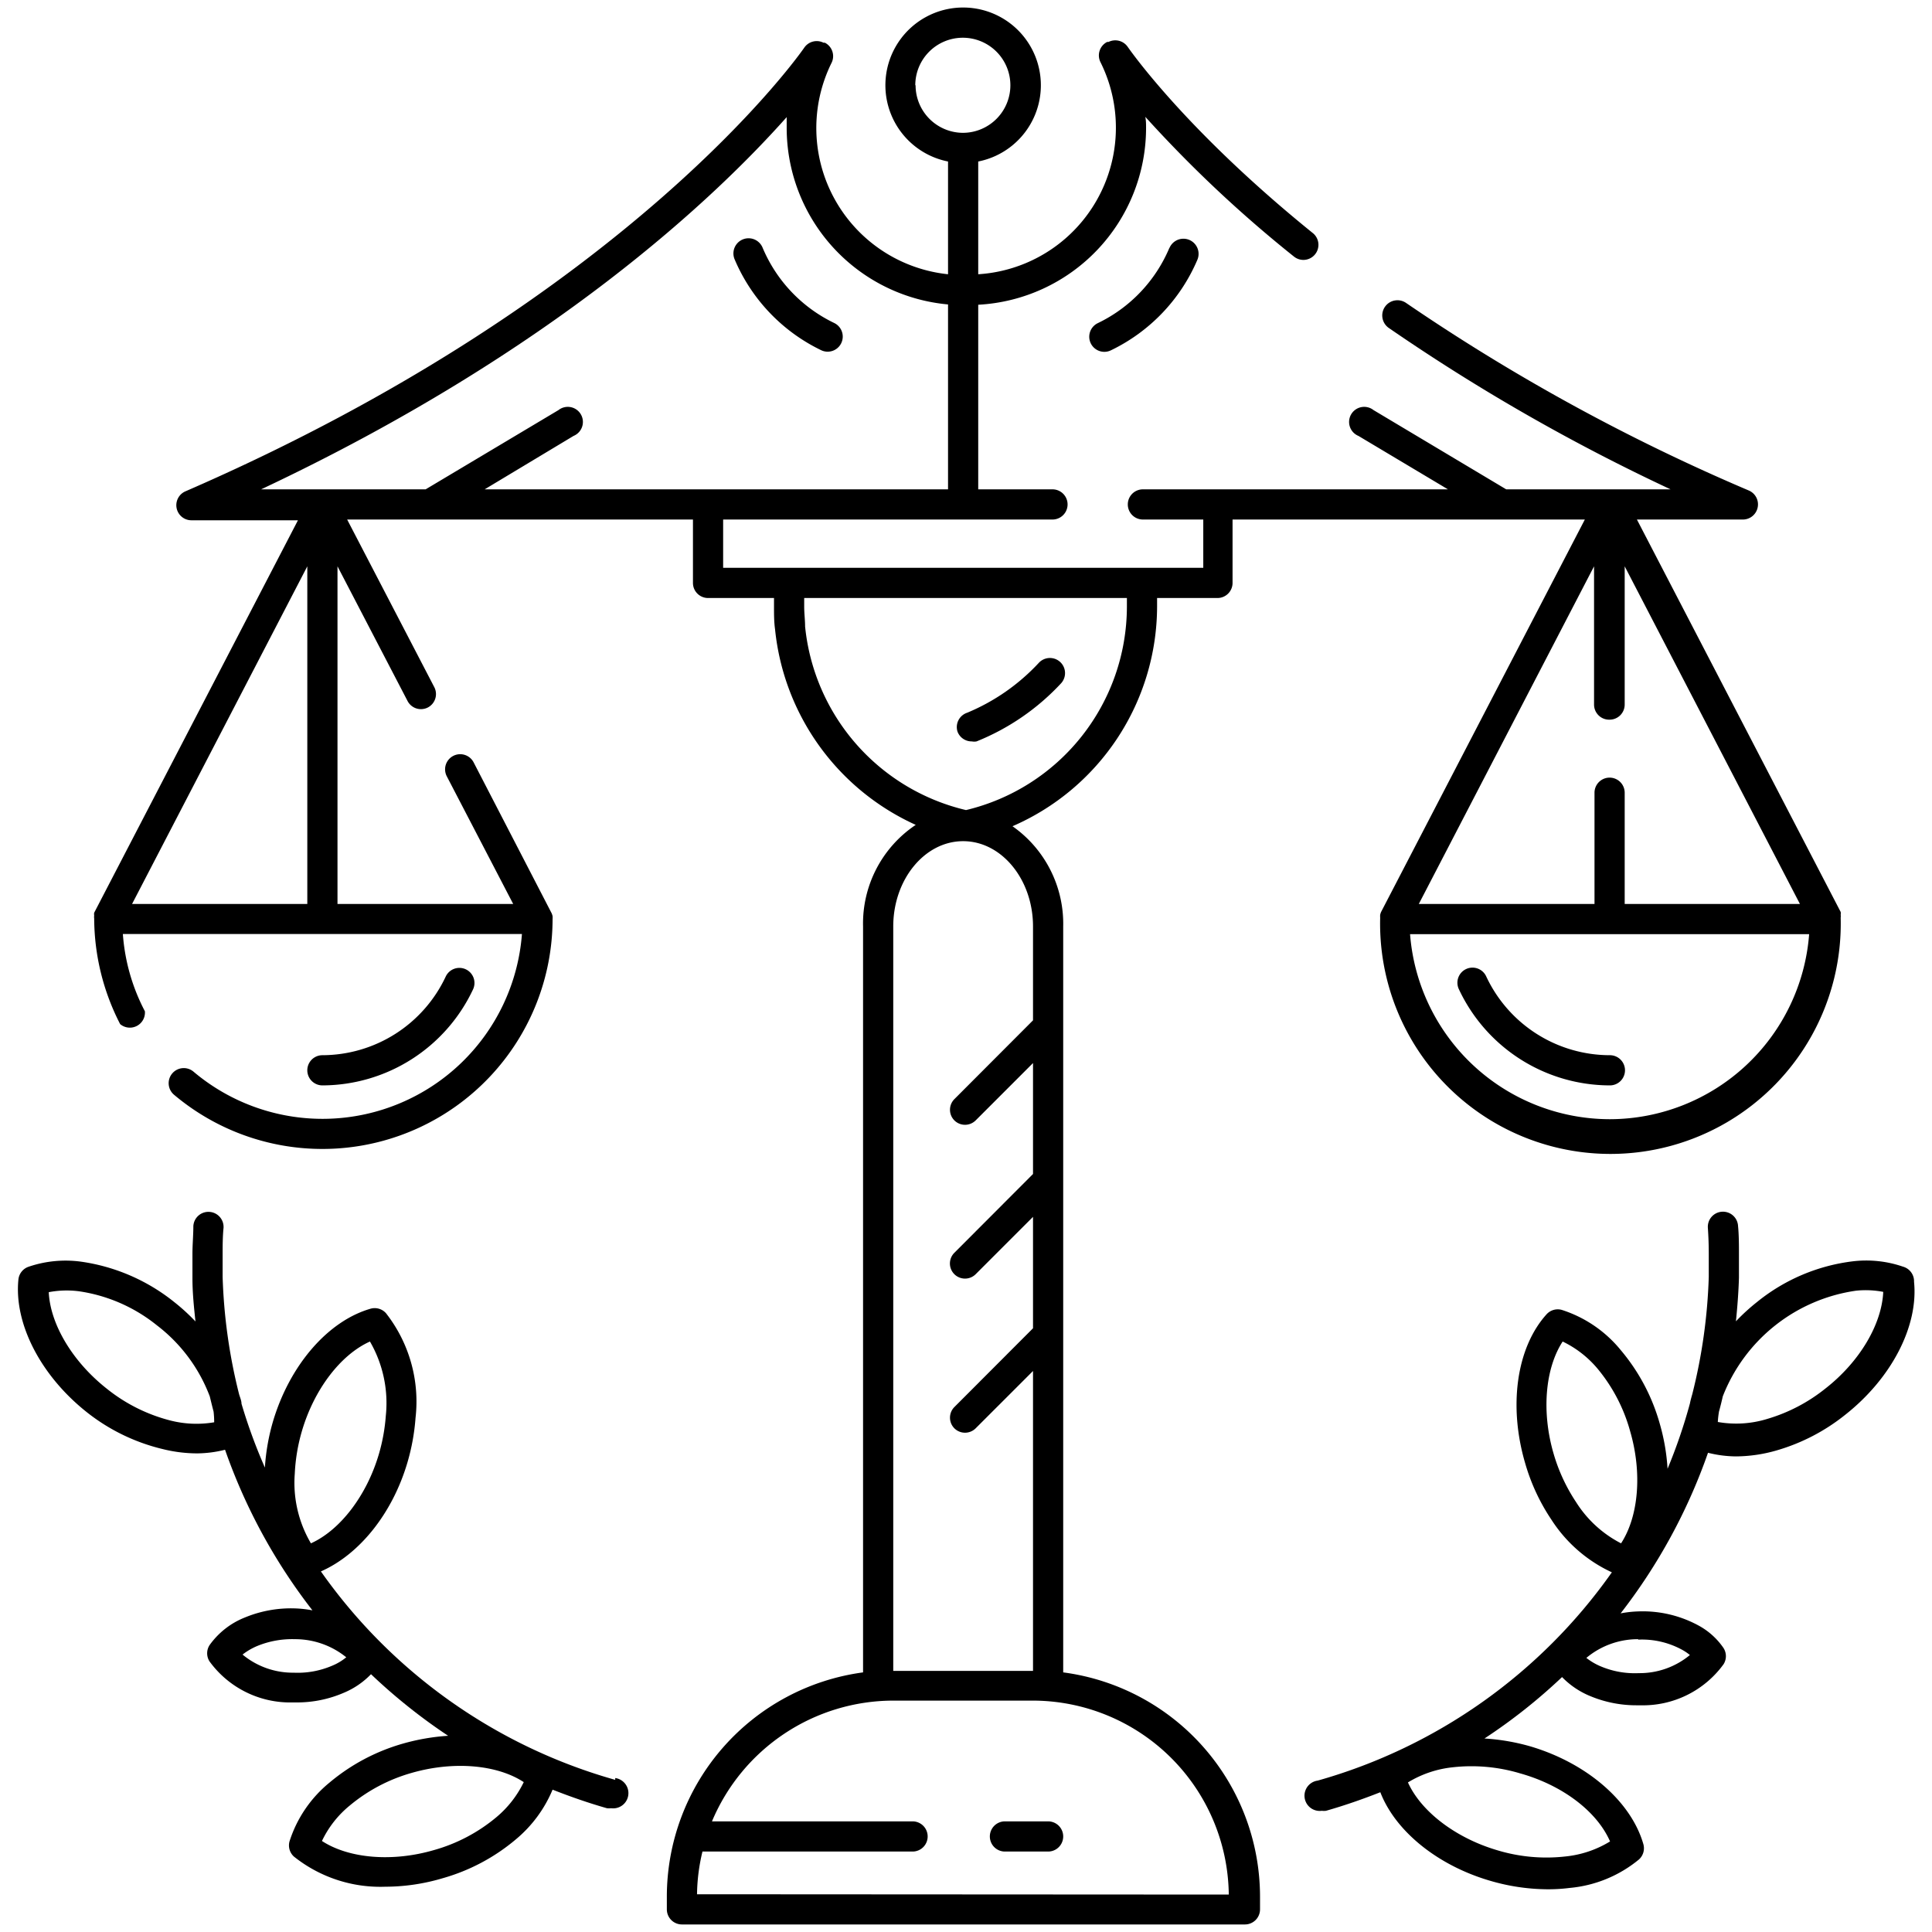
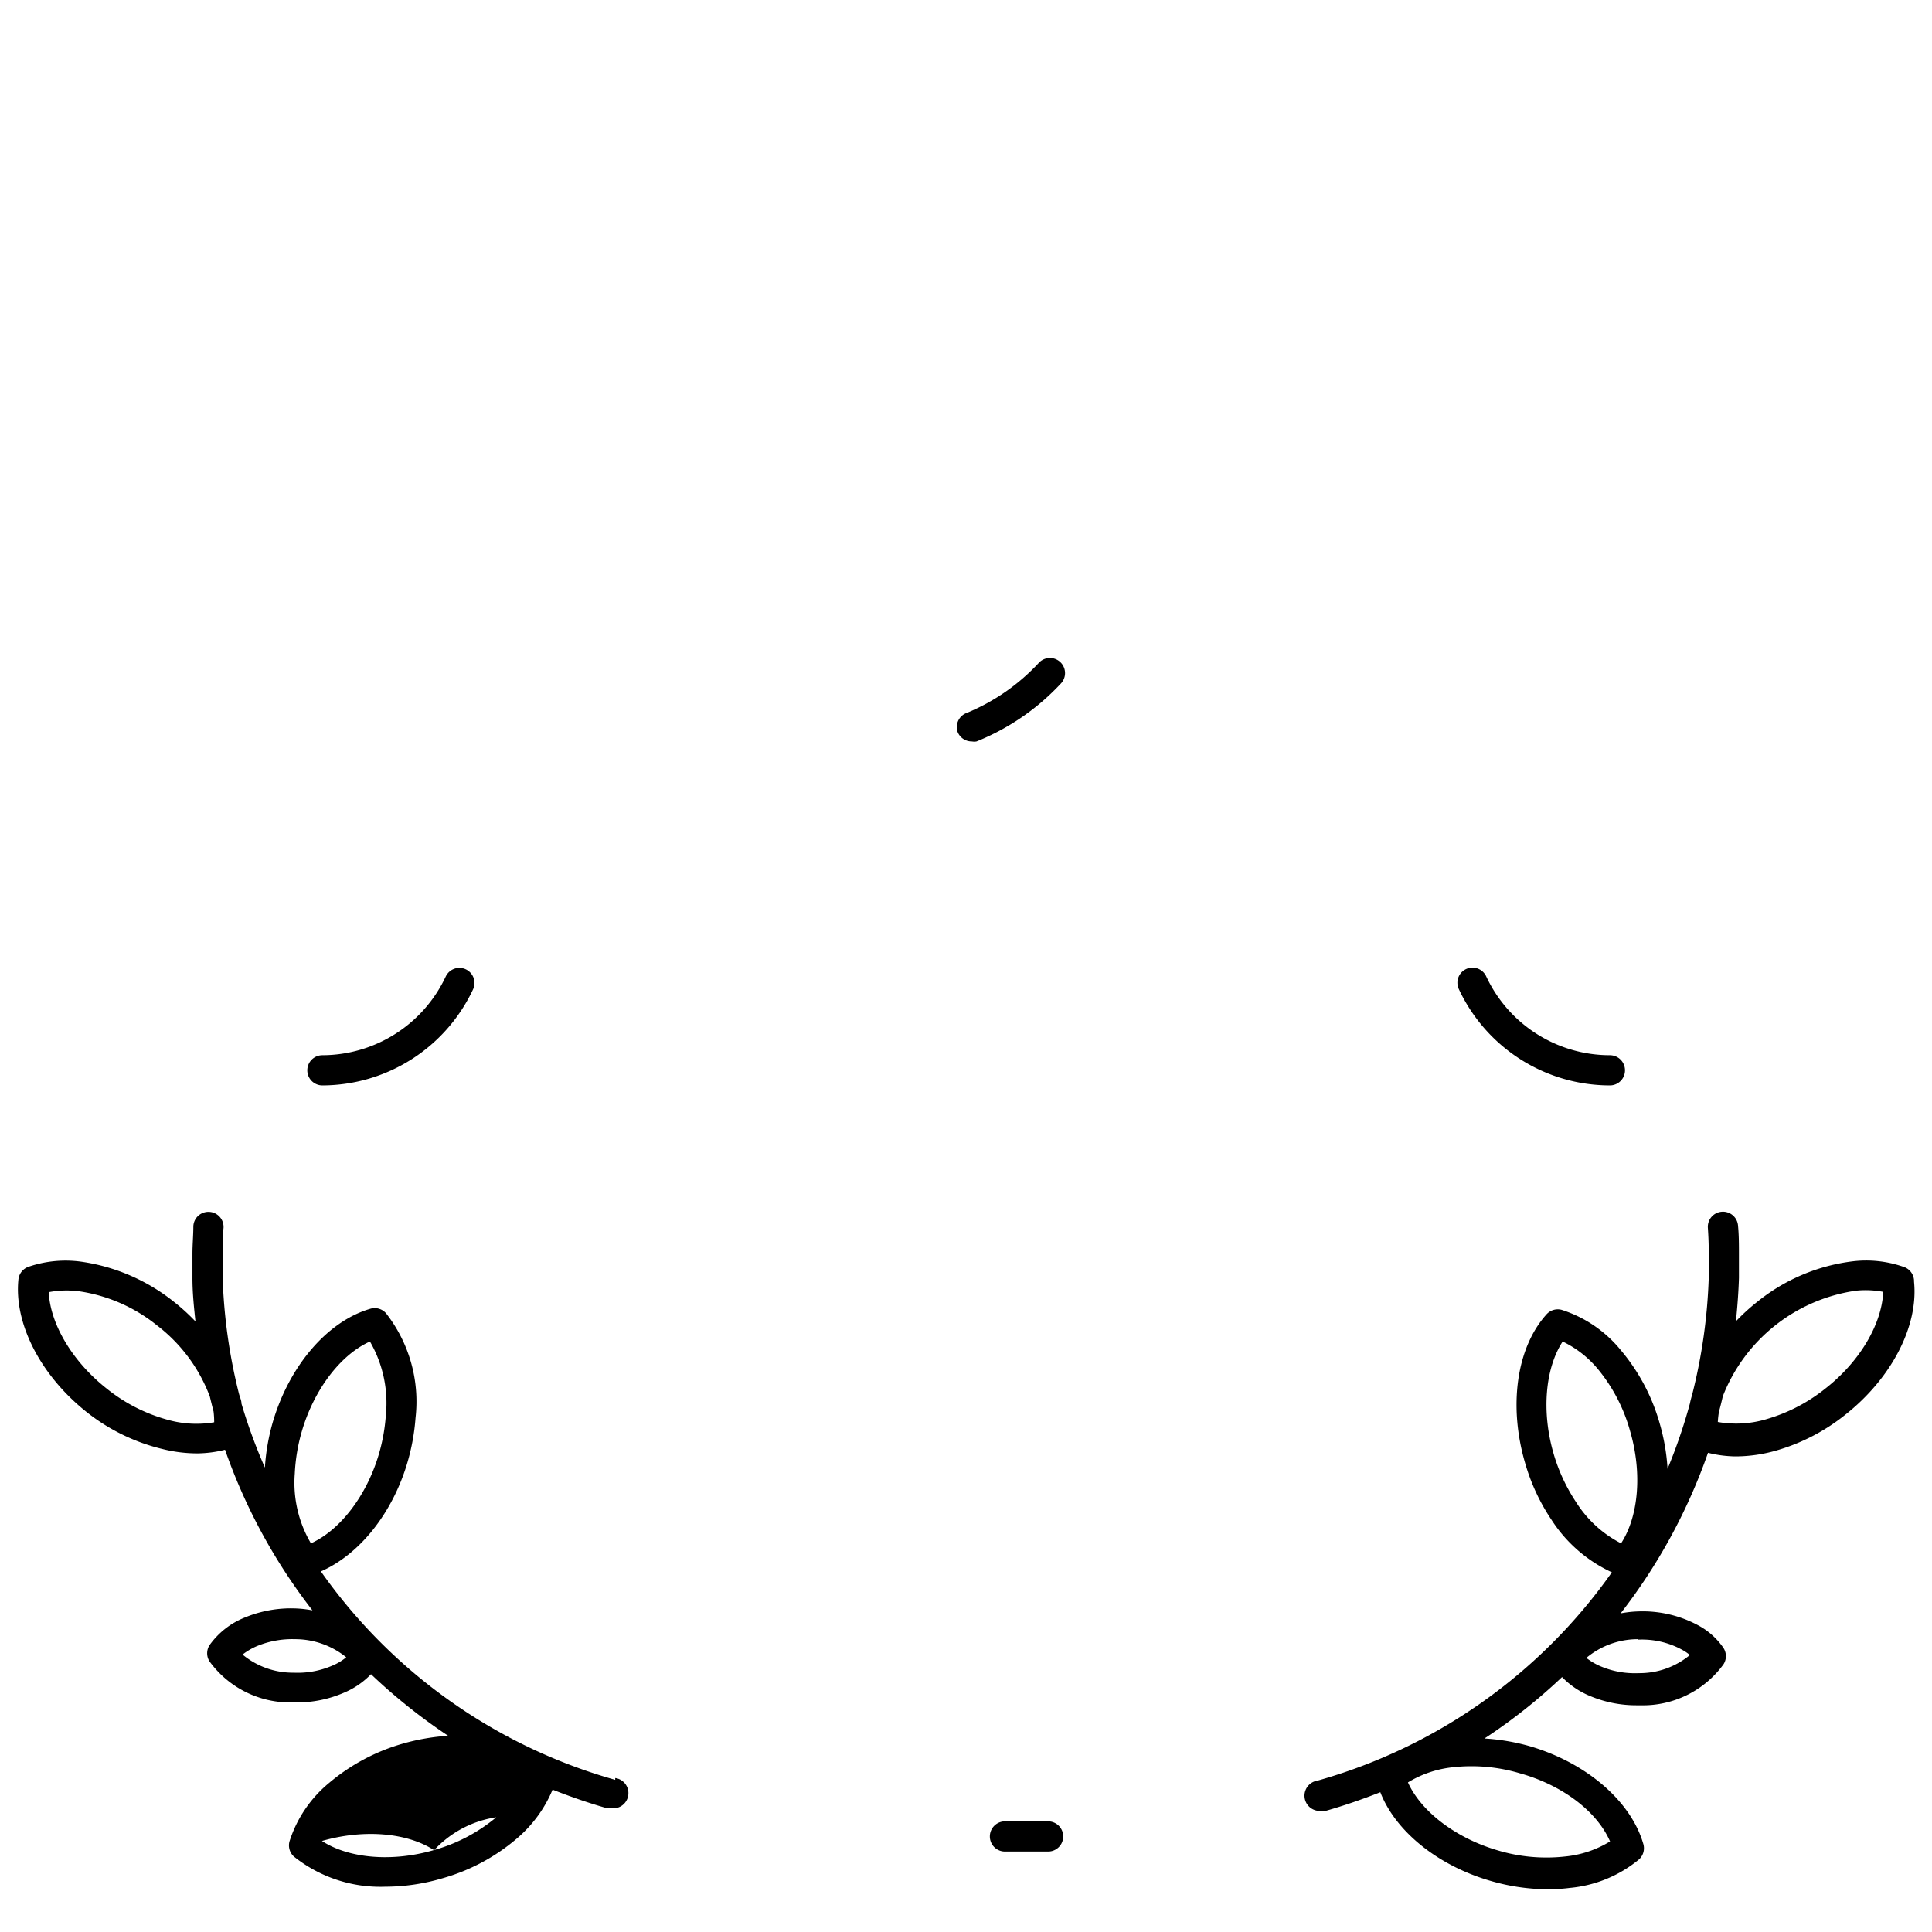
<svg xmlns="http://www.w3.org/2000/svg" id="Layer_1" data-name="Layer 1" viewBox="0 0 128 128">
  <title>iStar_Design_Education_LineIcons_Outlined-100</title>
-   <path d="M70.44,110.8V61.38a7.89,7.89,0,0,0-3.36-6.64A15.91,15.91,0,0,0,76.66,40.2v-.58h4a1,1,0,0,0,1-1v-4.2H105l-13.5,26s0,0,0,0a1.06,1.06,0,0,0-.06.19,1.25,1.25,0,0,0,0,.19.08.08,0,0,0,0,0,15.26,15.26,0,1,0,30.51,0s0,0,0,0a.65.65,0,0,0,0-.19.59.59,0,0,0,0-.19.08.08,0,0,1,0,0l-13.5-26h7a1,1,0,0,0,1-.8,1,1,0,0,0-.58-1.12A131.24,131.24,0,0,1,93.17,20.08,1,1,0,1,0,92,21.72a129.71,129.71,0,0,0,18.68,10.7H99.79L91,27.17a1,1,0,1,0-1,1.71l5.93,3.54H75.72a1,1,0,0,0,0,2h4v3.2H47.91v-3.2H69.73a1,1,0,0,0,0-2H64.81V20.19A11.74,11.74,0,0,0,75.93,8.49c0-.26,0-.5-.05-.75A83.56,83.56,0,0,0,85.73,17a1,1,0,0,0,.63.22A1,1,0,0,0,87,15.46C78.42,8.53,74.75,3.15,74.71,3.1a1,1,0,0,0-1.27-.32l-.09,0a1,1,0,0,0-.44,1.34,9.73,9.73,0,0,1-8.1,14.05V10.7a5.15,5.15,0,1,0-2,0v7.47a9.74,9.74,0,0,1-7.72-14,1,1,0,0,0-.44-1.34l-.09,0a1,1,0,0,0-1.27.32c-.11.16-11.41,16.55-41,29.4a1,1,0,0,0,.4,1.92h7.05l-13.5,26a.08.08,0,0,1,0,0,.59.59,0,0,0,0,.19.65.65,0,0,0,0,.19s0,0,0,0a15.39,15.39,0,0,0,1.72,7A1,1,0,0,0,9.6,67a13,13,0,0,1-1.46-5.12H34.58A13.25,13.25,0,0,1,12.82,71a1,1,0,0,0-1.29,1.53A15.25,15.25,0,0,0,36.61,60.89a.08.08,0,0,0,0,0,1.25,1.25,0,0,0,0-.19,1.06,1.06,0,0,0-.06-.19s0,0,0,0l-5.17-10a1,1,0,1,0-1.78.92L34,59.89H22.36V37.52L27,46.44a1,1,0,0,0,1.35.43,1,1,0,0,0,.42-1.35L23,34.42H45.91v4.2a1,1,0,0,0,1,1h4.37v.58c0,.5,0,1,.07,1.5a16,16,0,0,0,9.32,12.95,7.86,7.86,0,0,0-3.49,6.73V110.8a15,15,0,0,0-13,14.88v.82a1,1,0,0,0,1,1h37.3a1,1,0,0,0,1-1v-.82A15,15,0,0,0,70.44,110.8Zm36.2-63.12a1,1,0,0,0,1-1V37.52l11.61,22.37H107.64V52.52a1,1,0,1,0-2,0v7.37H94l11.61-22.37v9.16A1,1,0,0,0,106.64,47.68Zm0,26.47A13.29,13.29,0,0,1,93.42,61.89h26.44A13.27,13.27,0,0,1,106.64,74.15Zm-46-68.5A3.15,3.15,0,1,1,63.81,8.8,3.15,3.15,0,0,1,60.66,5.65ZM52.12,7.76c0,.24,0,.48,0,.73A11.75,11.75,0,0,0,62.81,20.17V32.42H32.11L38,28.88a1,1,0,1,0-1-1.71l-8.8,5.25H17.3C36.73,23.27,47.46,13,52.12,7.76ZM8.75,59.89,20.36,37.52V59.89ZM53.34,41.51c0-.43-.06-.87-.06-1.31v-.58H74.66v.58A13.88,13.88,0,0,1,64,53.67,13.93,13.93,0,0,1,53.34,41.51Zm5.84,19.87c0-3.11,2.08-5.65,4.63-5.65s4.63,2.54,4.63,5.65V67.6l-5.21,5.22a1,1,0,0,0,0,1.41,1,1,0,0,0,1.41,0l3.8-3.8v7.35L63.23,83a1,1,0,0,0,1.41,1.42l3.8-3.8V88l-5.21,5.22a1,1,0,0,0,0,1.41,1,1,0,0,0,1.41,0l3.8-3.8v19.87H59.18Zm-13,64.12a12.61,12.61,0,0,1,.36-2.83H60.46a1,1,0,0,0,0-2H47.17a13.05,13.05,0,0,1,12-8h9.24a13,13,0,0,1,13,12.85Z" />
-   <path d="M54.4,23.2a1,1,0,0,0,.43.1,1,1,0,0,0,.44-1.9,9.71,9.71,0,0,1-4.75-5,1,1,0,0,0-1.85.78A11.78,11.78,0,0,0,54.4,23.2Z" />
  <path d="M31.34,65.55a1,1,0,0,0-.48-1.33,1,1,0,0,0-1.33.48,9.05,9.05,0,0,1-8.17,5.21,1,1,0,0,0,0,2A11.06,11.06,0,0,0,31.34,65.55Z" />
-   <path d="M40.76,117.92a35.68,35.68,0,0,1-19.5-13.81C23.79,103,26,100.29,27,96.87a14.1,14.1,0,0,0,.53-2.93A9.49,9.49,0,0,0,25.57,87a1,1,0,0,0-1-.3c-2.85.81-5.4,3.77-6.5,7.53a14,14,0,0,0-.52,3A35.46,35.46,0,0,1,16,93c0-.21-.1-.42-.16-.63a36.21,36.21,0,0,1-1.09-7.76c0-.51,0-1,0-1.52s0-1.16.06-1.74a1,1,0,0,0-.94-1.06,1,1,0,0,0-1.06.94c0,.61-.06,1.22-.06,1.84s0,1.07,0,1.6c0,1,.1,1.93.2,2.88a13.21,13.21,0,0,0-1.4-1.28,12.7,12.7,0,0,0-6.17-2.68,7.59,7.59,0,0,0-3.5.34,1,1,0,0,0-.66.84c-.3,2.95,1.5,6.41,4.58,8.83A12.93,12.93,0,0,0,10.76,96a9.49,9.49,0,0,0,2.31.29,7.79,7.79,0,0,0,1.84-.24,37.5,37.5,0,0,0,5.79,10.64,7.48,7.48,0,0,0-1.17-.13,8,8,0,0,0-3.3.6A5.24,5.24,0,0,0,13.88,109a1,1,0,0,0,0,1.07,6.6,6.6,0,0,0,5.51,2.72h.24a7.78,7.78,0,0,0,3.15-.64,5.37,5.37,0,0,0,1.8-1.23A37.62,37.62,0,0,0,29.69,115a14.34,14.34,0,0,0-3,.52,13.17,13.17,0,0,0-4.87,2.59A8.27,8.27,0,0,0,19.18,122a1,1,0,0,0,.29,1,9.17,9.17,0,0,0,6.05,2,13.4,13.4,0,0,0,3.8-.56,13,13,0,0,0,4.86-2.58,8.59,8.59,0,0,0,2.43-3.29c1.17.46,2.37.88,3.6,1.23a1.27,1.27,0,0,0,.28,0,1,1,0,0,0,.27-2ZM20,94.82c.81-2.77,2.57-5.07,4.51-5.94a8.13,8.13,0,0,1,1.05,4.93,12.17,12.17,0,0,1-.45,2.5c-.81,2.78-2.58,5.07-4.51,5.94a7.89,7.89,0,0,1-1.07-4.62A12,12,0,0,1,20,94.82ZM32.88,120.4a11.12,11.12,0,0,1-4.12,2.17c-2.77.81-5.65.56-7.43-.6a6.78,6.78,0,0,1,1.82-2.33,11.14,11.14,0,0,1,4.12-2.18c2.78-.8,5.66-.55,7.43.61A7,7,0,0,1,32.88,120.4ZM14.19,94.23a7,7,0,0,1-2.95-.13A11.12,11.12,0,0,1,7.07,92c-2.27-1.79-3.74-4.27-3.84-6.39a6.35,6.35,0,0,1,2-.06,10.68,10.68,0,0,1,5.17,2.26,10.65,10.65,0,0,1,3.5,4.71c.08.33.16.66.25,1A5.94,5.94,0,0,1,14.19,94.23ZM22,110.36a5.79,5.79,0,0,1-2.54.46,5.22,5.22,0,0,1-3.39-1.2,4.23,4.23,0,0,1,1-.58,6.1,6.1,0,0,1,2.47-.44,5.38,5.38,0,0,1,3.4,1.2A3.64,3.64,0,0,1,22,110.36Z" />
-   <path d="M77.48,16.41a9.71,9.71,0,0,1-4.75,5,1,1,0,0,0,.44,1.9,1,1,0,0,0,.43-.1,11.78,11.78,0,0,0,5.73-6,1,1,0,0,0-1.85-.78Z" />
+   <path d="M40.76,117.92a35.68,35.68,0,0,1-19.5-13.81C23.79,103,26,100.29,27,96.87a14.1,14.1,0,0,0,.53-2.93A9.49,9.49,0,0,0,25.57,87a1,1,0,0,0-1-.3c-2.85.81-5.4,3.77-6.5,7.53a14,14,0,0,0-.52,3A35.46,35.46,0,0,1,16,93c0-.21-.1-.42-.16-.63a36.21,36.21,0,0,1-1.09-7.76c0-.51,0-1,0-1.52s0-1.16.06-1.74a1,1,0,0,0-.94-1.06,1,1,0,0,0-1.06.94c0,.61-.06,1.22-.06,1.84s0,1.07,0,1.6c0,1,.1,1.93.2,2.88a13.21,13.21,0,0,0-1.4-1.28,12.7,12.7,0,0,0-6.17-2.68,7.59,7.59,0,0,0-3.5.34,1,1,0,0,0-.66.84c-.3,2.95,1.5,6.41,4.58,8.83A12.93,12.93,0,0,0,10.76,96a9.49,9.49,0,0,0,2.31.29,7.79,7.79,0,0,0,1.84-.24,37.5,37.5,0,0,0,5.79,10.64,7.48,7.48,0,0,0-1.17-.13,8,8,0,0,0-3.3.6A5.24,5.24,0,0,0,13.88,109a1,1,0,0,0,0,1.07,6.6,6.6,0,0,0,5.51,2.72h.24a7.78,7.78,0,0,0,3.15-.64,5.37,5.37,0,0,0,1.8-1.23A37.62,37.62,0,0,0,29.69,115a14.34,14.34,0,0,0-3,.52,13.17,13.17,0,0,0-4.87,2.59A8.27,8.27,0,0,0,19.18,122a1,1,0,0,0,.29,1,9.17,9.17,0,0,0,6.05,2,13.4,13.4,0,0,0,3.8-.56,13,13,0,0,0,4.86-2.58,8.59,8.59,0,0,0,2.43-3.29c1.17.46,2.37.88,3.6,1.23a1.27,1.27,0,0,0,.28,0,1,1,0,0,0,.27-2ZM20,94.82c.81-2.77,2.57-5.07,4.51-5.94a8.13,8.13,0,0,1,1.05,4.93,12.17,12.17,0,0,1-.45,2.5c-.81,2.78-2.58,5.07-4.51,5.94a7.89,7.89,0,0,1-1.07-4.62A12,12,0,0,1,20,94.82ZM32.88,120.4a11.12,11.12,0,0,1-4.12,2.17c-2.77.81-5.65.56-7.43-.6c2.78-.8,5.66-.55,7.43.61A7,7,0,0,1,32.88,120.4ZM14.19,94.23a7,7,0,0,1-2.95-.13A11.12,11.12,0,0,1,7.07,92c-2.27-1.79-3.74-4.27-3.84-6.39a6.35,6.35,0,0,1,2-.06,10.68,10.68,0,0,1,5.17,2.26,10.65,10.65,0,0,1,3.5,4.71c.08.33.16.66.25,1A5.94,5.94,0,0,1,14.19,94.23ZM22,110.36a5.79,5.79,0,0,1-2.54.46,5.22,5.22,0,0,1-3.39-1.2,4.23,4.23,0,0,1,1-.58,6.1,6.1,0,0,1,2.47-.44,5.38,5.38,0,0,1,3.4,1.2A3.64,3.64,0,0,1,22,110.36Z" />
  <path d="M98.47,64.7a1,1,0,1,0-1.81.85,11.06,11.06,0,0,0,10,6.36,1,1,0,1,0,0-2A9.05,9.05,0,0,1,98.47,64.7Z" />
  <path d="M126.08,83.92a7.49,7.49,0,0,0-3.28-.36,12.45,12.45,0,0,0-6.39,2.7,13.21,13.21,0,0,0-1.4,1.28c.1-1,.17-1.91.2-2.88,0-.53,0-1.07,0-1.6s0-1.23-.06-1.84a1,1,0,0,0-1.06-.94,1,1,0,0,0-.94,1.06q.06.87.06,1.74c0,.51,0,1,0,1.52a36.21,36.21,0,0,1-1.09,7.76c-.06.21-.12.42-.16.63a35.46,35.46,0,0,1-1.48,4.32,13.72,13.72,0,0,0-.52-3,13,13,0,0,0-2.58-4.86,8.3,8.3,0,0,0-3.92-2.67,1,1,0,0,0-1,.3c-2,2.22-2.52,6.08-1.42,9.84a13.29,13.29,0,0,0,1.75,3.77,9.5,9.5,0,0,0,4,3.48,35.69,35.69,0,0,1-19.49,13.8,1,1,0,0,0,.27,2,1.27,1.27,0,0,0,.28,0c1.23-.35,2.43-.77,3.6-1.23,1,2.59,3.81,4.86,7.29,5.87a13.75,13.75,0,0,0,3.82.56,11.36,11.36,0,0,0,1.44-.09,8.4,8.4,0,0,0,4.59-1.89,1,1,0,0,0,.29-1c-.81-2.85-3.77-5.4-7.53-6.5a14.09,14.09,0,0,0-3-.51,36.93,36.93,0,0,0,5.14-4.07,5.51,5.51,0,0,0,1.89,1.27,7.91,7.91,0,0,0,3.06.6h.24a6.6,6.6,0,0,0,5.51-2.72,1,1,0,0,0,0-1.07,4.73,4.73,0,0,0-1.54-1.43,7.74,7.74,0,0,0-4.11-1,7.48,7.48,0,0,0-1.17.13,37.5,37.5,0,0,0,5.79-10.64,7.79,7.79,0,0,0,1.84.24,9.85,9.85,0,0,0,2.72-.4,13.07,13.07,0,0,0,4.51-2.34c3.08-2.42,4.88-5.88,4.58-8.83A1,1,0,0,0,126.08,83.92Zm-21.66,15.6a11.66,11.66,0,0,1-1.49-3.21c-.81-2.77-.56-5.65.6-7.43a6.93,6.93,0,0,1,2.33,1.82A11.07,11.07,0,0,1,108,94.82c.81,2.77.56,5.65-.6,7.43A7.65,7.65,0,0,1,104.42,99.52ZM106.67,122a7,7,0,0,1-3,1,11.22,11.22,0,0,1-4.45-.41c-2.77-.81-5.07-2.57-5.94-4.5a7.11,7.11,0,0,1,2.94-1,11.23,11.23,0,0,1,4.49.4C103.5,118.27,105.8,120,106.67,122Zm1.86-13.37a5.55,5.55,0,0,1,3,.72,3.3,3.3,0,0,1,.43.3,5.22,5.22,0,0,1-3.39,1.2,5.79,5.79,0,0,1-2.47-.43,4.1,4.1,0,0,1-1-.58A5.33,5.33,0,0,1,108.53,108.6ZM120.93,92a11.21,11.21,0,0,1-3.82,2,7,7,0,0,1-3.3.21,5.78,5.78,0,0,1,.08-.7c.09-.32.17-.65.25-1a11.17,11.17,0,0,1,8.84-7,6.18,6.18,0,0,1,1.79.08C124.67,87.75,123.2,90.23,120.93,92Z" />
  <path d="M69.44,120.67H66.58a1,1,0,0,0,0,2h2.86a1,1,0,0,0,0-2Z" />
  <path d="M64.39,49.12a.81.81,0,0,0,.31,0,15.56,15.56,0,0,0,5.6-3.85,1,1,0,0,0-1.48-1.35,13.59,13.59,0,0,1-4.74,3.3,1,1,0,0,0-.64,1.26A1,1,0,0,0,64.39,49.12Z" />
</svg>